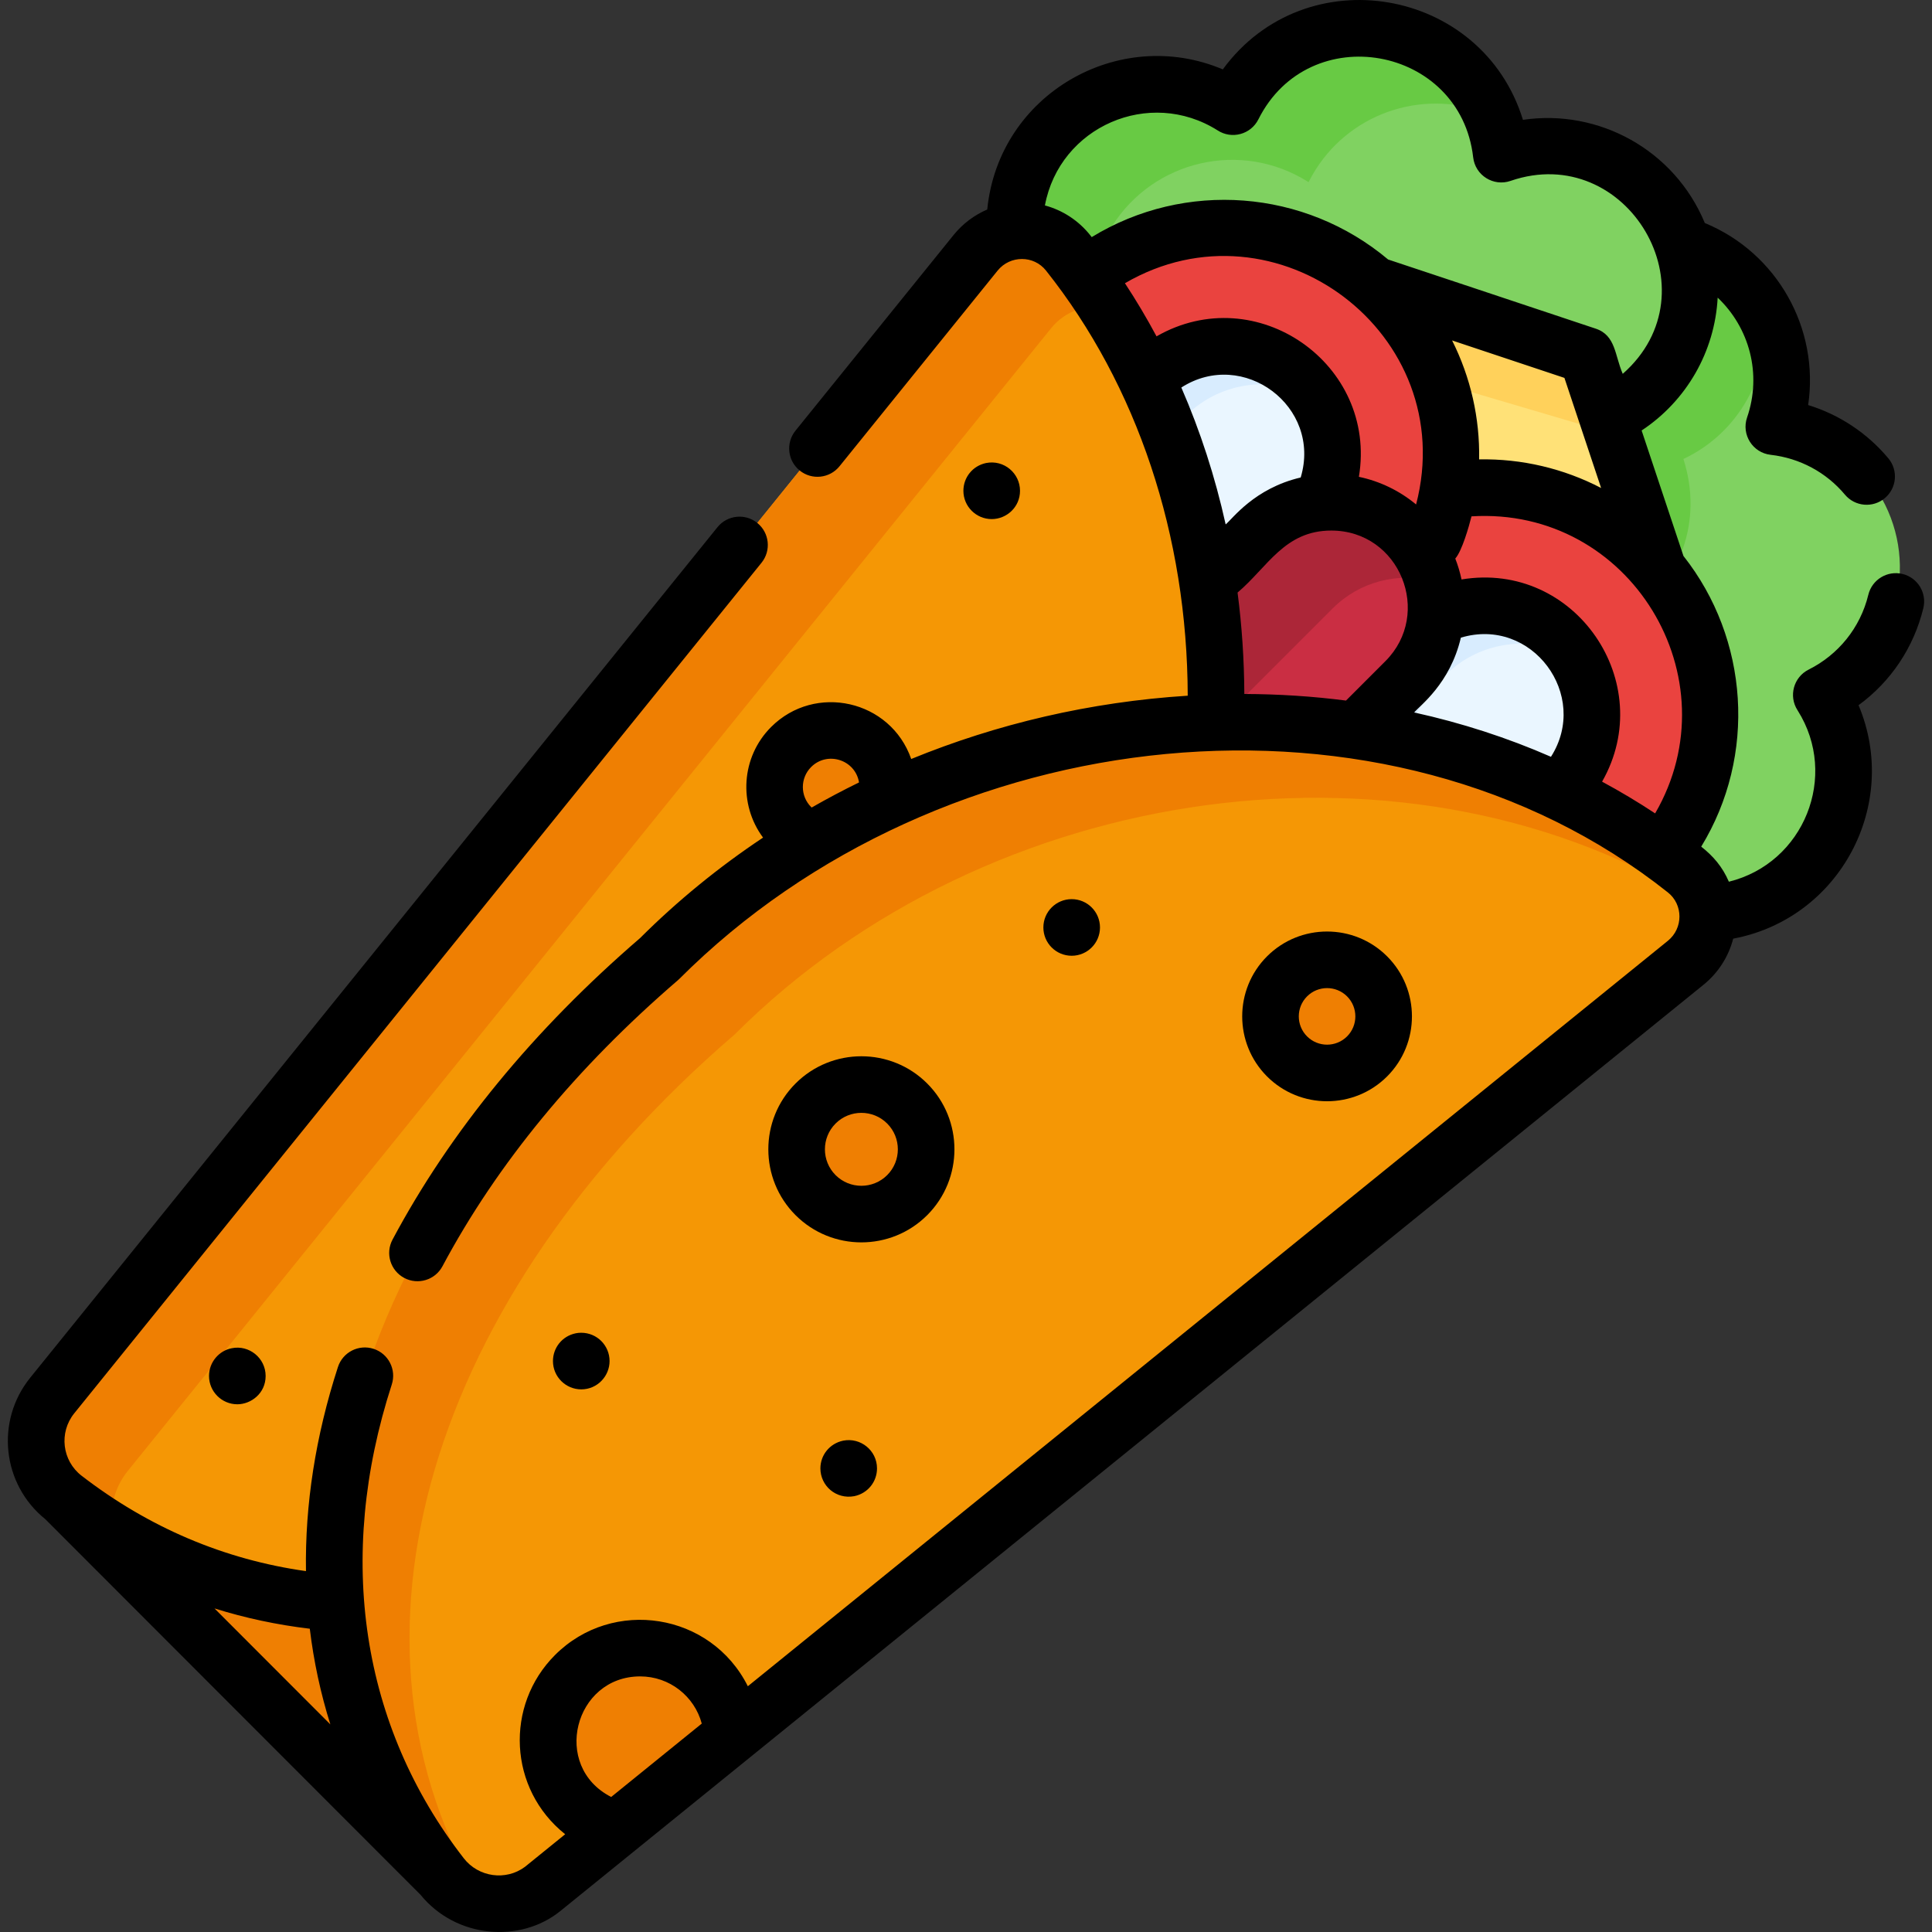
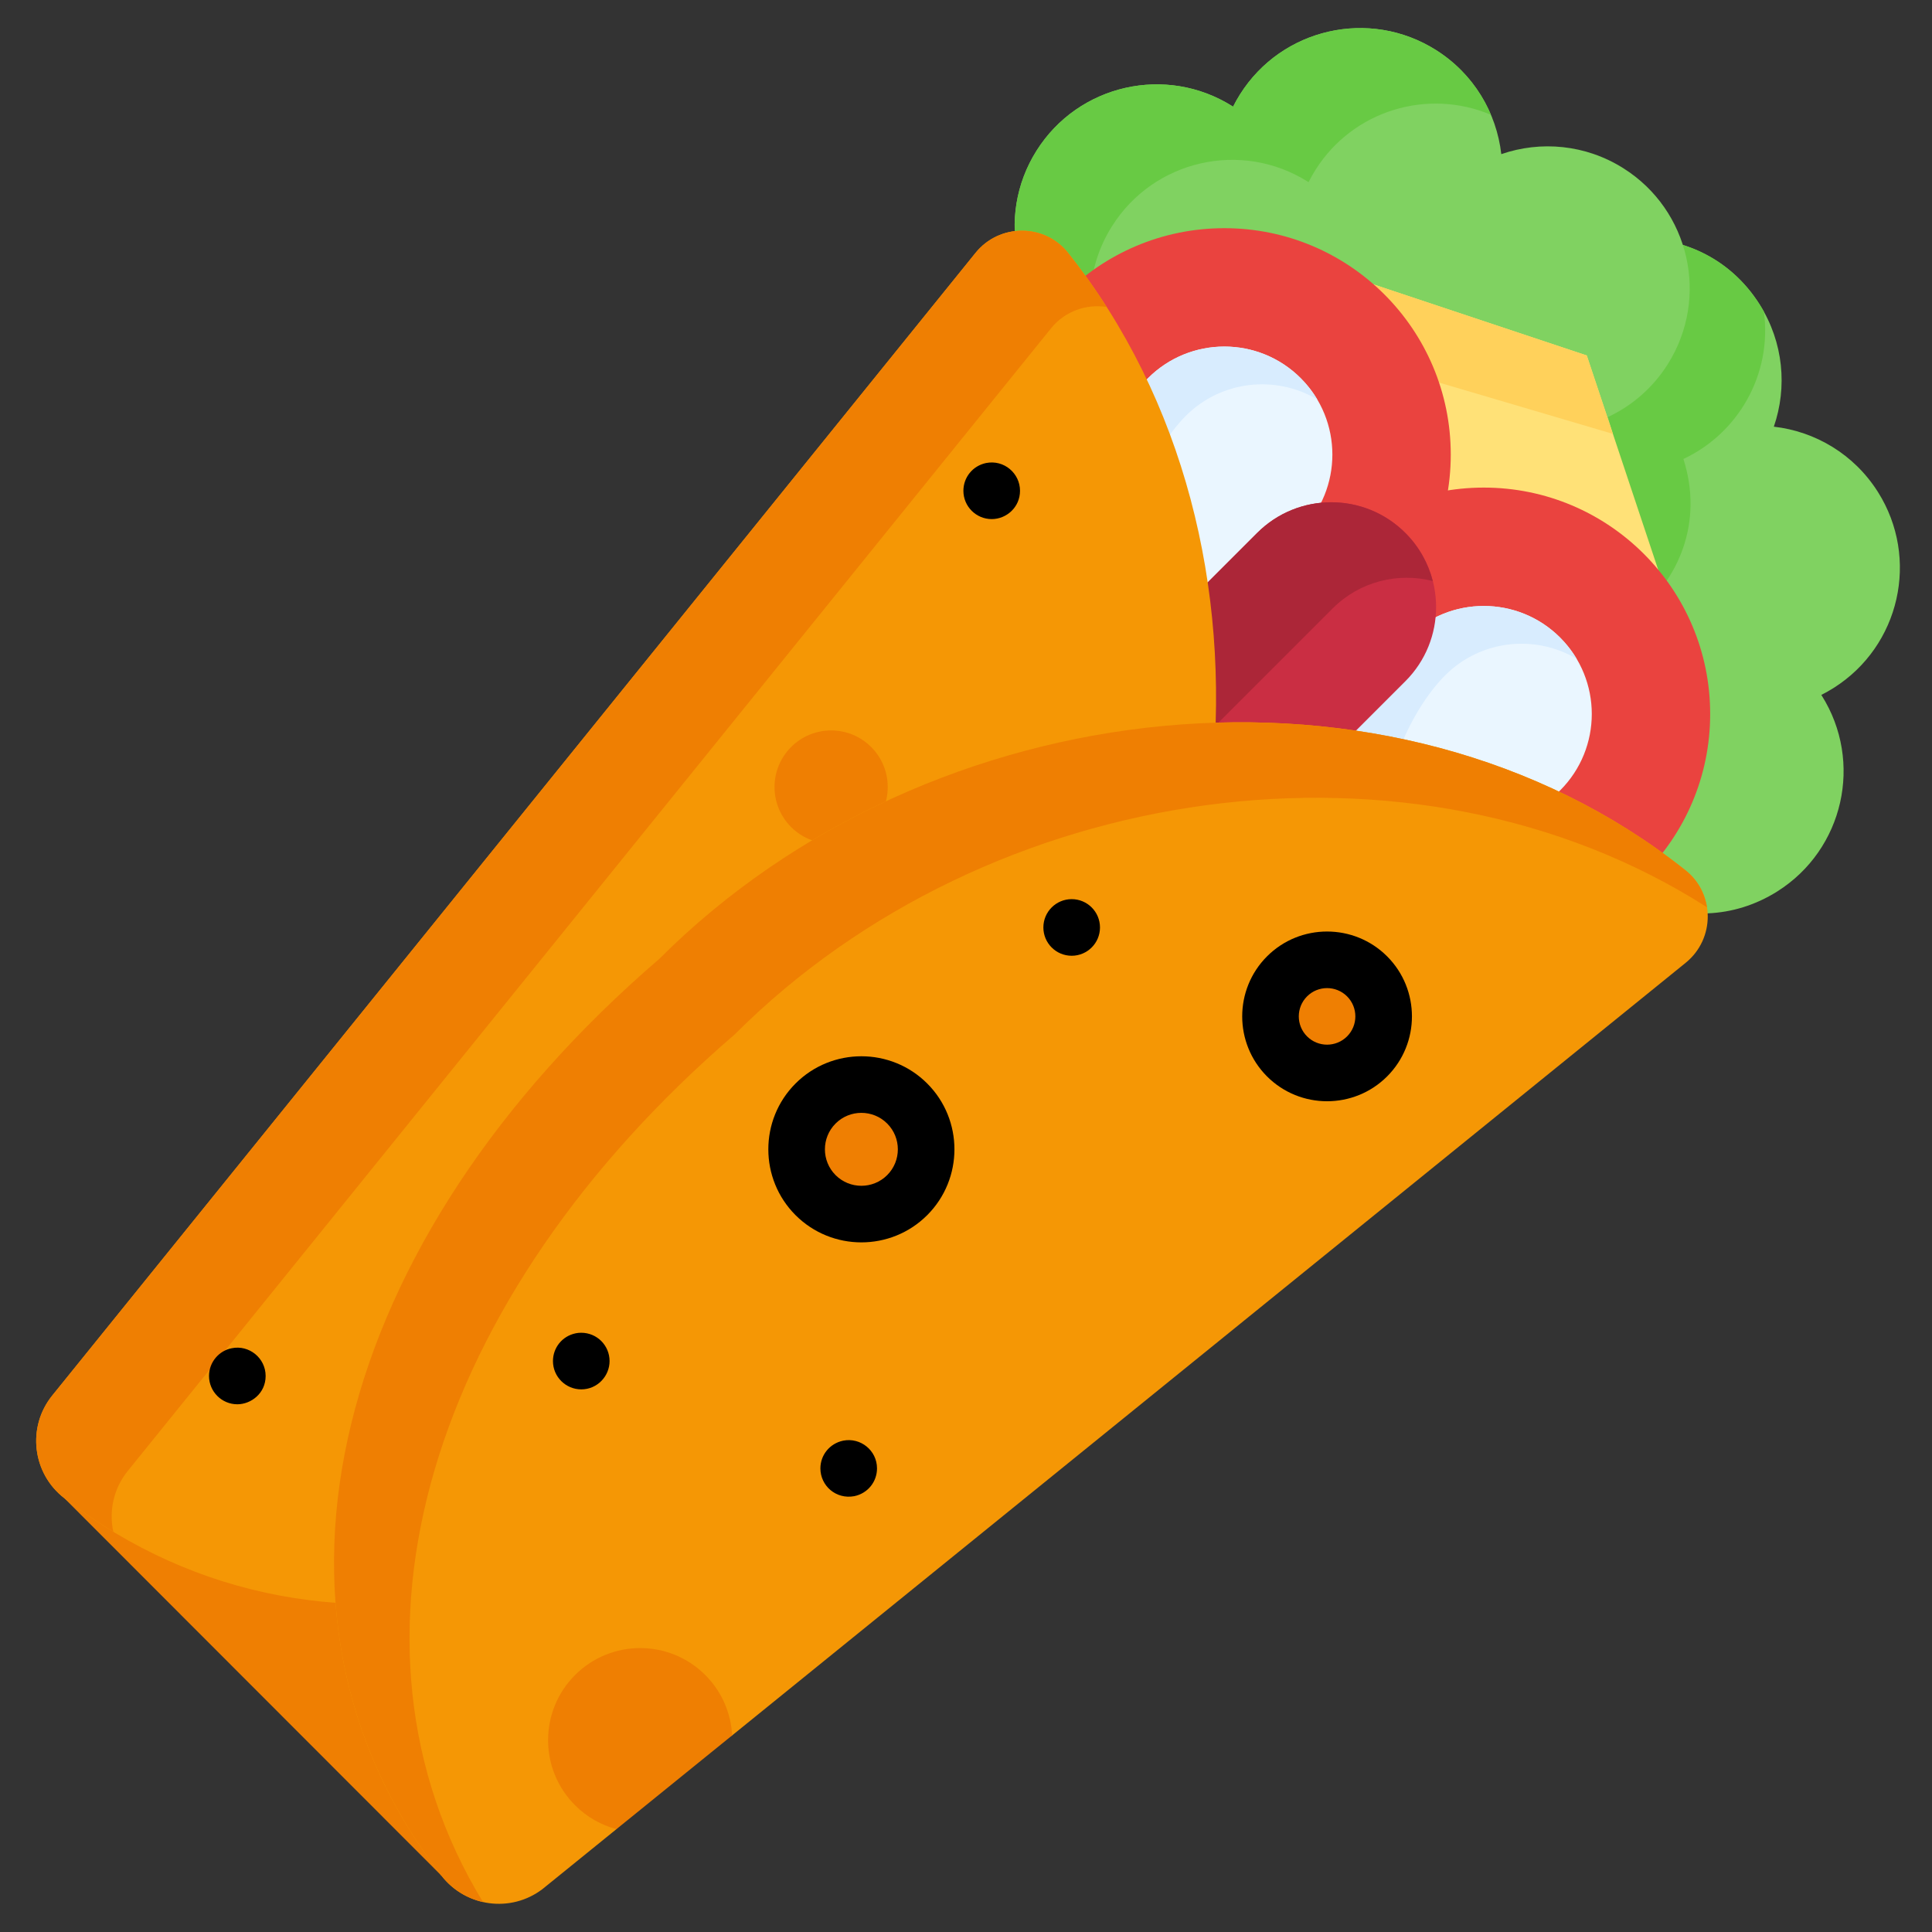
<svg xmlns="http://www.w3.org/2000/svg" id="Capa_1" enable-background="new 0 0 511.905 511.905" height="512" viewBox="0 0 511.905 511.905" width="512">
  <rect x="0" y="0" width="511.905" height="511.905" fill="#333333" stroke="none" />
  <g>
    <g>
      <g>
        <path d="m482.676 184.278c-.033-.052-.066-.103-.099-.155 1.105-.554 2.194-1.166 3.261-1.84 17.58-11.09 22.841-34.332 11.751-51.912-6.337-10.045-16.641-16.068-27.59-17.317 3.588-10.419 2.59-22.312-3.747-32.358-16.019-25.393-53.505-22.439-65.915 4.108-10.237-3.288-21.803-2.19-31.609 3.996-24.181 15.254-23.005 50.664 1.475 64.554-18.596 29.689 10.036 66.498 43.313 55.875 3.493 26.894 33.971 41.746 57.408 26.96 17.581-11.09 22.842-34.332 11.752-51.911z" fill="#80d261" />
      </g>
      <path d="m467.369 82.585c-.352-.636-.724-1.266-1.116-1.888-16.019-25.394-53.505-22.438-65.915 4.108-10.237-3.288-21.803-2.19-31.609 3.996-24.181 15.254-23.005 50.664 1.475 64.554-.483.771-.933 1.558-1.357 2.358 3.018-.955 5.927-2.271 8.638-3.969 2.96 5.217 7.214 9.801 12.643 13.226 29.583 18.662 66.64-9.946 55.907-43.36 14.442-6.751 23.555-22.328 21.334-39.025z" fill="#68ca44" />
      <g>
        <path d="m274.65 39.915c-11.09 17.58-5.829 40.822 11.751 51.912 4.771 3.01 9.96 4.815 15.209 5.496-5.089 15.942.977 33.912 15.789 43.255 12.642 7.975 28.212 7.494 40.085.057 2.961 5.217 7.214 9.801 12.643 13.226 17.58 11.09 40.822 5.829 51.912-11.751 6.185-9.805 7.284-21.372 3.996-31.609 6.306-2.948 11.869-7.678 15.859-14.003 11.09-17.58 5.829-40.822-11.751-51.912-10.045-6.337-21.939-7.335-32.358-3.747-1.249-10.949-7.272-21.253-17.317-27.59-17.58-11.09-40.822-5.829-51.912 11.751-.673 1.068-1.286 2.156-1.84 3.261-.052-.033-.103-.066-.155-.099-17.579-11.088-40.821-5.827-51.911 11.753z" fill="#80d261" />
      </g>
      <g>
        <path d="m294.65 59.915c11.09-17.58 34.332-22.841 51.912-11.751.052.033.103.066.155.099.554-1.105 1.166-2.194 1.84-3.261 9.981-15.822 29.804-21.659 46.485-14.584-2.888-6.842-7.816-12.904-14.573-17.167-17.58-11.09-40.822-5.829-51.912 11.751-.674 1.068-1.286 2.156-1.84 3.261-.052-.033-.103-.066-.155-.099-17.58-11.09-40.822-5.829-51.912 11.751s-5.829 40.822 11.751 51.912c1.758 1.109 3.574 2.052 5.427 2.838-4.627-10.959-4.006-23.926 2.822-34.75z" fill="#68ca44" />
      </g>
      <path d="m116.966 496.98-99.913-100.014 101.02-1.057z" fill="#ef7f02" />
      <path d="m356.812 72.988 63.626 21.209 21.209 63.627-66.746-19.059z" fill="#ffe177" />
      <path d="m363.144 96.014 64.216 18.947-6.922-20.764-63.626-21.209z" fill="#ffd15b" />
      <g>
        <g>
          <circle cx="393.141" cy="189.18" fill="#ea433f" r="59.988" />
          <path d="m413.379 209.418c-11.177 11.177-39.975 19.56-51.152 8.383s-.5-37.681 10.677-48.858 29.298-11.177 40.475 0 11.177 29.298 0 40.475z" fill="#eaf6ff" />
          <path d="m382.904 178.943c9.451-9.451 23.867-10.909 34.851-4.376-1.193-2.006-2.65-3.898-4.376-5.624-11.177-11.177-29.298-11.177-40.475 0s-21.854 37.681-10.677 48.858c1.726 1.726 3.874 2.982 6.31 3.837-4.175-12.835 4.915-33.244 14.367-42.695z" fill="#d8ecfe" />
        </g>
        <g>
          <circle cx="324.407" cy="120.447" fill="#ea433f" r="59.988" />
          <path d="m344.645 140.684c-11.177 11.177-41.913 23.099-53.09 11.922s1.438-41.221 12.615-52.398 29.298-11.177 40.475 0 11.177 29.299 0 40.476z" fill="#eaf6ff" />
          <path d="m314.17 110.209c9.451-9.451 23.867-10.909 34.852-4.376-1.193-2.006-2.65-3.898-4.376-5.624-11.177-11.177-29.298-11.177-40.475 0s-23.791 41.221-12.615 52.398c1.726 1.726 3.92 2.898 6.435 3.61-3.748-13.617 6.728-36.557 16.179-46.008z" fill="#d8ecfe" />
        </g>
      </g>
      <path d="m335.997 216.872-39.281-39.281 36.378-36.378c10.847-10.847 28.434-10.847 39.281 0 10.847 10.847 10.847 28.434 0 39.281z" fill="#ca2e43" />
      <path d="m379.638 153.95c-1.193-4.667-3.61-9.085-7.262-12.737-10.847-10.847-28.434-10.847-39.281 0l-36.378 36.378 20 20 36.378-36.378c7.194-7.195 17.352-9.612 26.543-7.263z" fill="#ac2638" />
      <path d="m13.843 369.757c-6.756 8.361-5.306 20.648 3.209 27.209 69.939 53.891 168.376 28.048 242.478-58.073 71.527-71.527 85.217-194.164 23.484-271.88-6.247-7.865-18.214-7.838-24.527-.025z" fill="#f59705" />
      <path d="m33.843 389.757 244.645-302.769c3.723-4.607 9.409-6.484 14.731-5.655-3.14-4.917-6.535-9.7-10.205-14.32-6.247-7.865-18.214-7.838-24.527-.025l-244.644 302.769c-6.756 8.361-5.305 20.648 3.209 27.209 4.224 3.254 8.553 6.211 12.973 8.889-1.182-5.465.023-11.401 3.818-16.098z" fill="#ef7f02" />
      <circle cx="220.219" cy="208.533" fill="#ef7f02" r="14.997" />
      <g>
        <path d="m143.704 500.558c-8.381 6.351-20.287 4.727-26.737-3.578-54.344-69.966-28.575-168.664 57.729-242.923 71.533-71.533 194.185-85.219 271.9-23.468 7.857 6.243 7.839 18.196.042 24.513l-252.782 204.82-24.251 2.915-6.226 21.779z" fill="#f59705" />
        <g fill="#ef7f02">
          <path d="m194.695 274.057c67.281-67.281 179.778-83.379 257.579-33.677-.578-3.702-2.454-7.229-5.679-9.791-77.715-61.751-200.367-48.065-271.9 23.468-86.304 74.259-112.073 172.957-57.729 242.923 2.859 3.681 6.792 6.042 11.012 6.986-42.007-68.815-14.361-160.146 66.717-229.909z" />
          <circle cx="351.623" cy="269.302" r="14.997" />
          <circle cx="228.232" cy="304.526" r="17.167" />
          <path d="m163.337 484.65 30.65-24.834c-.298-5.819-2.669-11.552-7.114-15.997-9.528-9.528-24.976-9.528-34.505 0-9.528 9.528-9.528 24.976 0 34.505 3.151 3.151 6.95 5.26 10.969 6.326z" />
        </g>
      </g>
    </g>
    <g>
-       <path d="m504.098 152.079c-4.025-.982-8.081 1.486-9.062 5.511-2.146 8.809-7.994 15.911-15.817 19.827-3.98 1.994-5.362 7.002-2.954 10.756l.068.106c10.915 17.303 1.71 40.408-18.246 45.34-1.708-3.951-4.11-6.752-7.329-9.291 14.746-24.137 12.638-55.069-4.708-77.017l-11.082-33.247c11.84-7.822 19.394-20.848 20.148-35.202 8.385 7.942 11.77 20.203 7.793 31.751-1.56 4.529 1.477 9.35 6.242 9.894 7.729.882 14.72 4.63 19.684 10.556 2.664 3.18 7.396 3.588 10.565.933 3.175-2.66 3.593-7.39.933-10.565-5.628-6.719-12.987-11.571-21.242-14.108 3.005-20.291-8.19-40.309-27.382-48.235-8.05-19.417-28.178-30.298-48.188-27.334-10.782-35.095-57.568-43.34-79.525-13.367-27.48-11.632-59.361 6.481-62.415 37.124-3.433 1.472-6.5 3.767-8.925 6.767l-41.89 51.842c-2.603 3.222-2.102 7.944 1.12 10.547 3.221 2.604 7.943 2.102 10.548-1.12l41.89-51.842c3.321-4.112 9.59-4.092 12.82-.023 24.233 30.508 37.445 70.288 37.558 112.653-25.913 1.639-50.617 7.498-73.263 16.77-5.477-15.669-25.467-20.134-37.126-8.475-7.979 7.981-8.674 20.502-2.134 29.302-11.705 7.801-22.633 16.701-32.586 26.627-28.202 24.307-50.27 51.184-65.589 79.889-1.951 3.654-.569 8.198 3.085 10.148 3.656 1.95 8.198.569 10.147-3.085 14.481-27.134 35.46-52.625 62.353-75.764.142-.122.279-.25.412-.382 69.184-69.186 187.444-82.086 261.931-22.899 4.076 3.237 4.083 9.495-.014 12.814l-243.77 197.511c-9.775-19.518-35.789-23.57-51.084-8.275-13.342 13.343-12.367 35.493 2.685 47.491l-10.661 8.638c-5.057 3.758-12.301 2.752-16.199-2.265-27.207-35.029-33.984-79.613-19.082-125.539 1.278-3.94-.879-8.17-4.819-9.449-3.937-1.278-8.171.879-9.448 4.819-5.951 18.339-8.741 36.506-8.47 54.076-21.649-3.059-41.613-11.527-59.439-25.262-5.185-3.996-6.068-11.462-1.953-16.555l182.097-225.36c2.603-3.222 2.102-7.944-1.12-10.547-3.222-2.604-7.944-2.103-10.548 1.12l-182.098 225.36c-9.276 11.48-7.461 28.253 4.003 37.489l99.421 99.521c9.457 11.617 26.473 12.829 36.992 4.332 0 0 291.786-236.423 302.934-245.456 3.924-3.18 6.64-7.459 7.873-12.22 28.311-5.33 44.286-35.538 33.214-61.855 8.579-6.275 14.626-15.298 17.164-25.713.98-4.024-1.488-8.081-5.512-9.062zm-289.18 61.756c-2.924-2.923-2.923-7.679 0-10.603 4.293-4.296 11.707-1.946 12.691 4.08-4.259 2.087-8.445 4.303-12.551 6.649-.045-.044-.095-.082-.14-.126zm-45.298 230.346c7.809 0 14.382 5.278 16.32 12.501l-24 19.446c-15.919-8.138-9.754-31.947 7.68-31.947zm-82.089 12.722-30.701-30.732c8.166 2.552 16.59 4.35 25.253 5.379 1.04 8.654 2.864 17.121 5.448 25.353zm336.961-249.794c14.939-26.197-7.137-58.576-37.244-53.575-.398-1.895-.953-3.745-1.653-5.536 1.795-2.015 3.651-8.613 4.296-11.186 42.092-2.595 69.482 42.856 48.657 78.705-4.554-3.008-9.24-5.817-14.056-8.408zm-49.79-18.336c1.423-1.763 9.498-7.544 12.37-19.818 18.852-5.661 34.263 15.263 23.873 31.566-11.536-5.049-23.667-8.977-36.243-11.748zm-45.004-4.895c-.042-9.083-.644-18.058-1.792-26.872 8.004-6.774 12.449-16.429 24.828-16.429 18.204 0 26.954 21.997 14.337 34.613l-10.433 10.434c-8.823-1.136-17.82-1.716-26.94-1.746zm-31.635-108.835c40.044-23.317 88.926 13.457 77.148 58.622-4.418-3.666-9.598-6.157-15.157-7.325 4.965-29.891-27.182-52.378-53.62-37.219-2.587-4.83-5.378-9.529-8.371-14.078zm126.169 54.253c-9.895-5.142-20.979-7.787-32.324-7.578.209-10.913-2.245-21.73-7.156-31.511l29.757 9.919zm-79.599-2.78c-12.303 2.879-18.074 10.972-19.882 12.433-2.783-12.588-6.72-24.736-11.746-36.269 16.394-10.525 37.275 5.035 31.628 23.836zm-67.772-72.083c3.889-20.892 27.698-31.281 45.751-19.892 3.744 2.448 8.797 1.091 10.808-2.913 13.448-26.822 53.544-19.524 56.913 10.062.545 4.777 5.377 7.8 9.894 6.242 30.866-10.624 54.545 29.313 29.737 51.121-2.123-4.851-1.825-10.194-7.152-11.97-13.413-4.469-54.374-18.134-55.015-18.326-22.113-18.588-53.79-21.068-78.537-5.928-.125-.159-.246-.322-.372-.48-3.11-3.915-7.321-6.645-12.027-7.916z" />
      <path d="m262.763 137.539c3.93 0 7.5-3.148 7.5-7.5 0-4.635-4.238-8.287-8.97-7.36-3.654.761-6.03 3.892-6.03 7.36 0 4.162 3.39 7.5 7.5 7.5z" />
      <path d="m61.413 357.229c-3.335.624-6.03 3.648-6.03 7.35 0 4.139 3.375 7.5 7.5 7.5 3.598 0 7.5-2.866 7.5-7.5 0-4.761-4.397-8.294-8.97-7.35z" />
      <path d="m367.531 285.21c8.771-8.771 8.771-23.043 0-31.815-8.771-8.771-23.045-8.771-31.816 0-8.771 8.772-8.771 23.044 0 31.815 8.77 8.771 23.044 8.772 31.816 0zm-21.209-21.209c2.922-2.923 7.68-2.923 10.602 0 2.923 2.923 2.924 7.68 0 10.603-2.922 2.923-7.68 2.923-10.602 0-2.924-2.923-2.923-7.68 0-10.603z" />
      <path d="m245.675 287.084c-9.619-9.618-25.267-9.617-34.886 0-9.616 9.617-9.616 25.266 0 34.883 9.618 9.617 25.266 9.618 34.886 0 9.617-9.617 9.617-25.265 0-34.883zm-10.607 24.277c-3.768 3.768-9.901 3.771-13.671 0-3.769-3.77-3.769-9.902 0-13.671 3.766-3.768 9.903-3.77 13.671 0 3.769 3.77 3.769 9.902 0 13.671z" />
      <circle cx="283.953" cy="245.739" r="7.5" />
      <path d="m223.413 381.719c-3.618.754-6.04 3.849-6.04 7.35 0 4.568 4.098 8.258 8.97 7.36 3.612-.752 6.03-3.844 6.03-7.36 0-4.754-4.358-8.261-8.96-7.35z" />
      <path d="m154.013 368.129c4.276 0 7.5-3.522 7.5-7.5 0-4.083-3.282-7.502-7.531-7.502-.48 0-.962.047-1.439.142-3.634.753-6.03 3.871-6.03 7.36 0 4.184 3.411 7.5 7.5 7.5z" />
    </g>
  </g>
</svg>